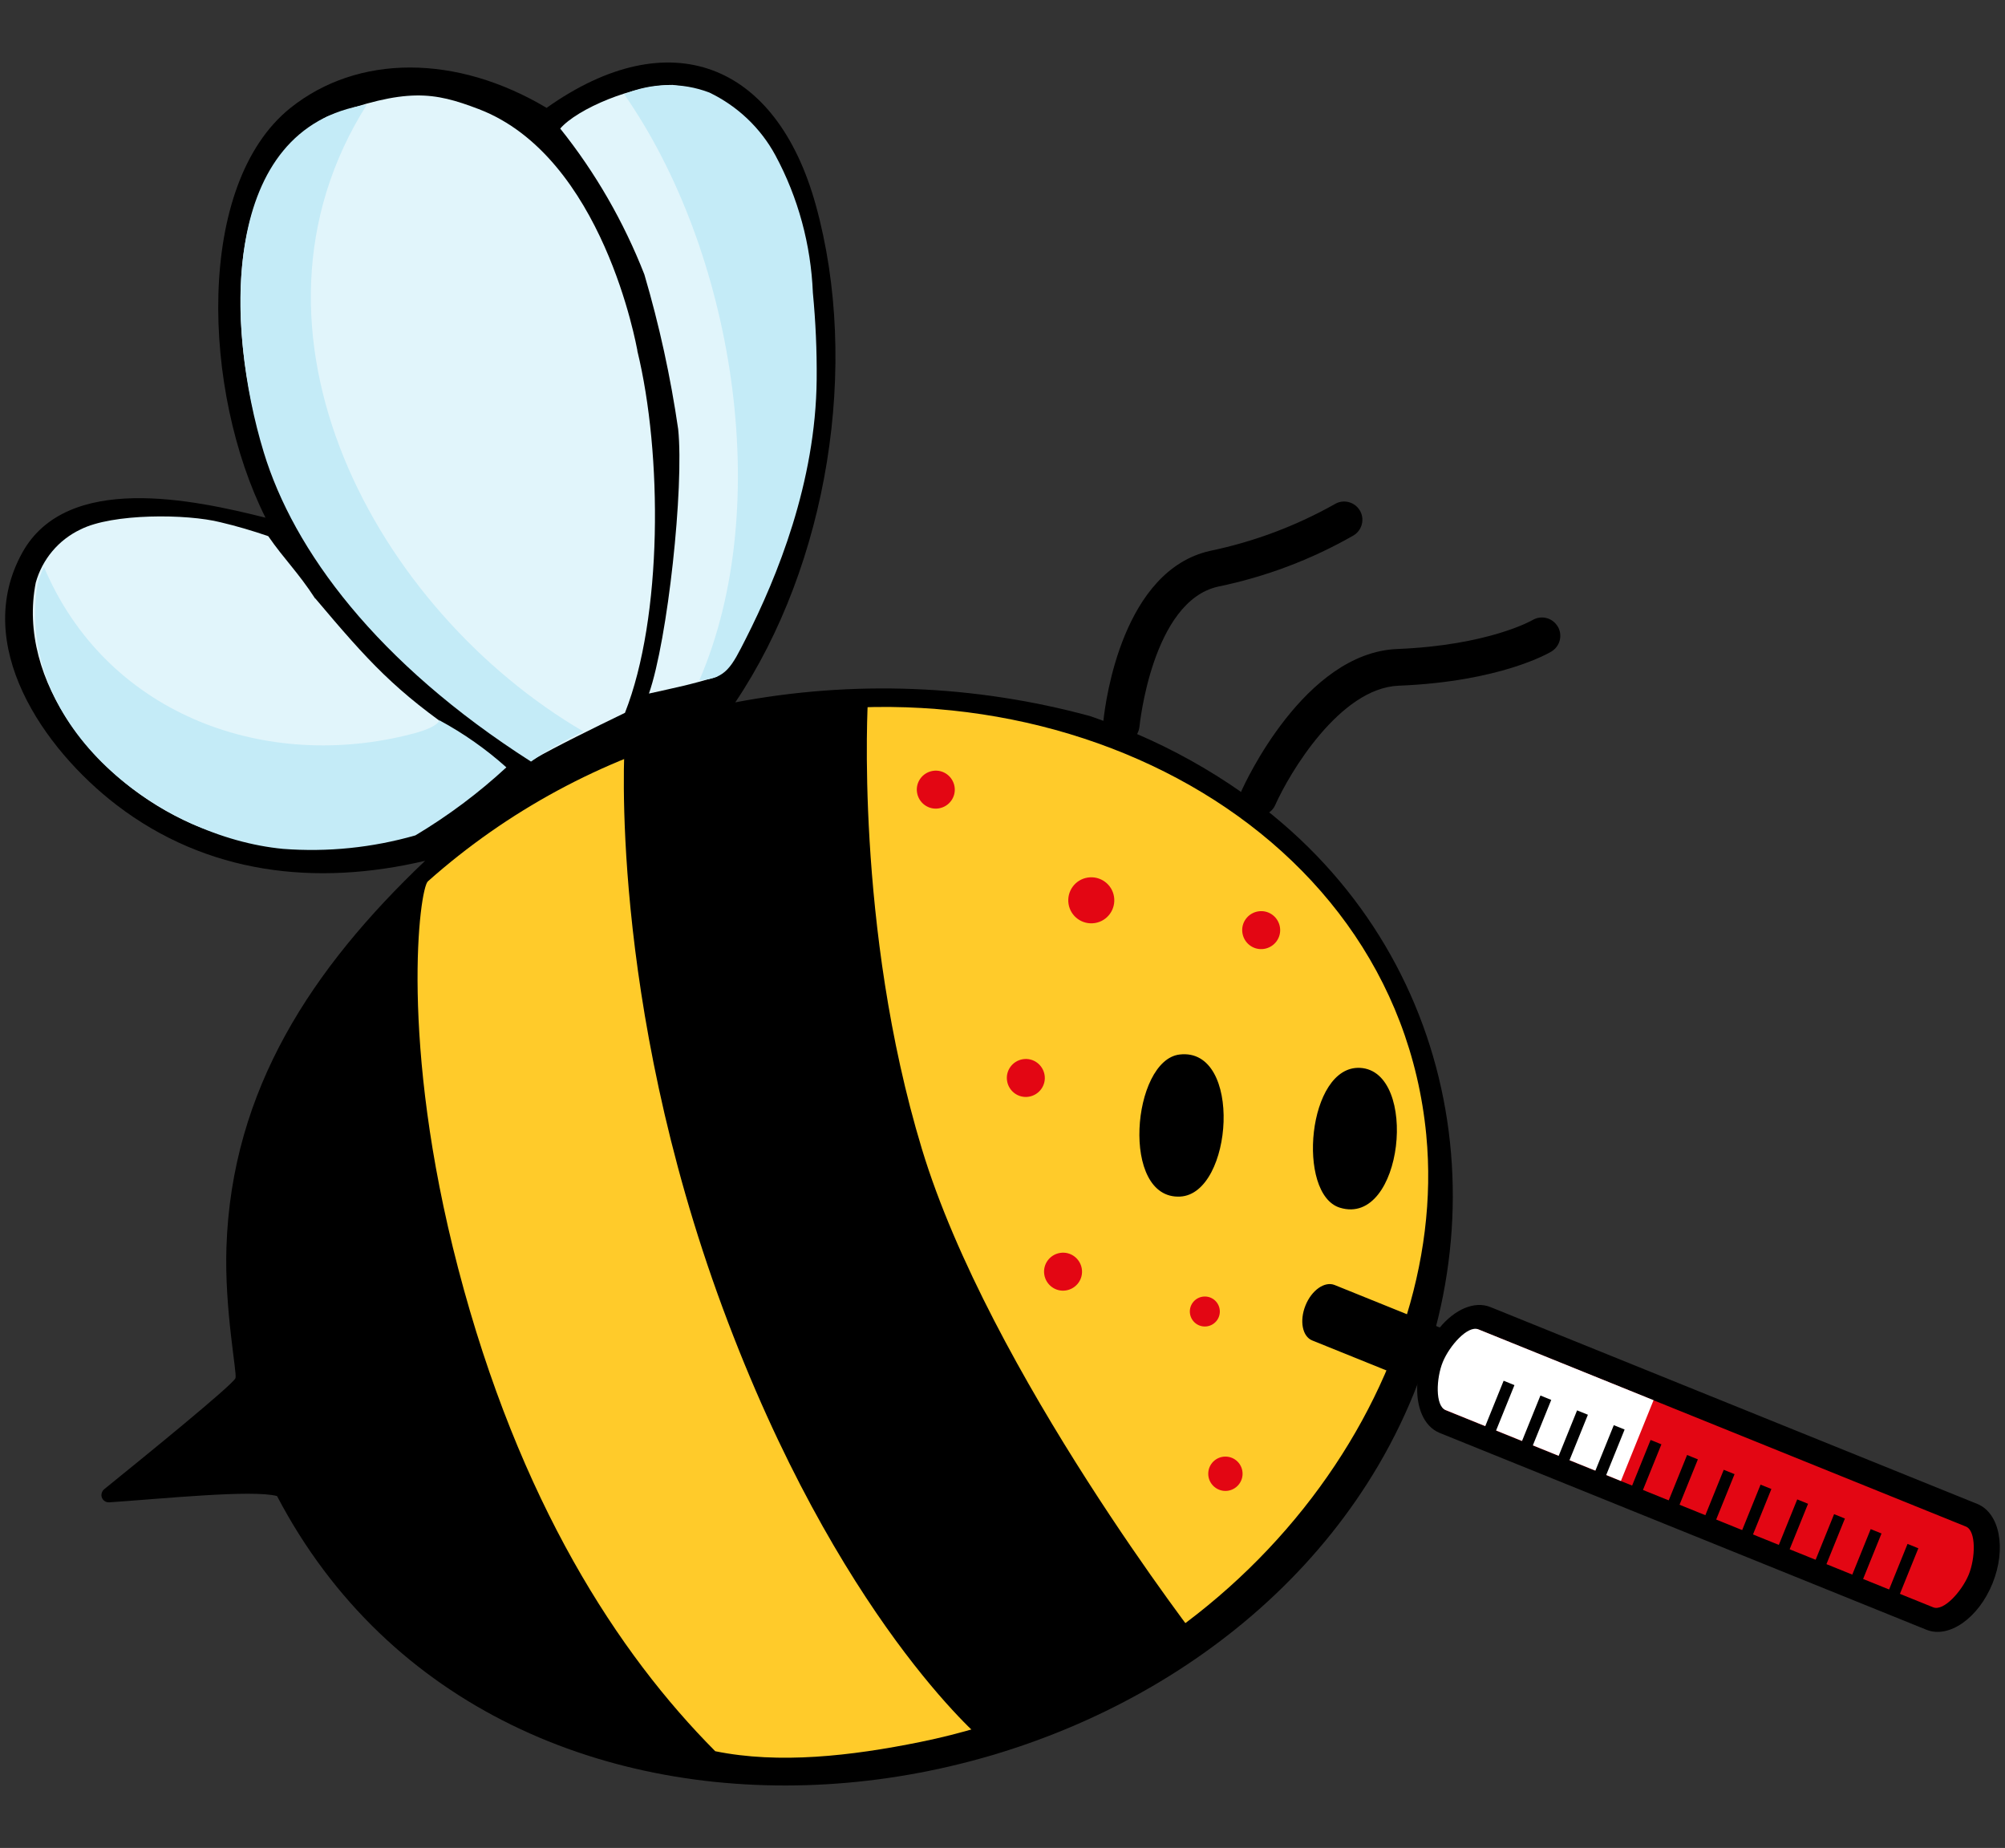
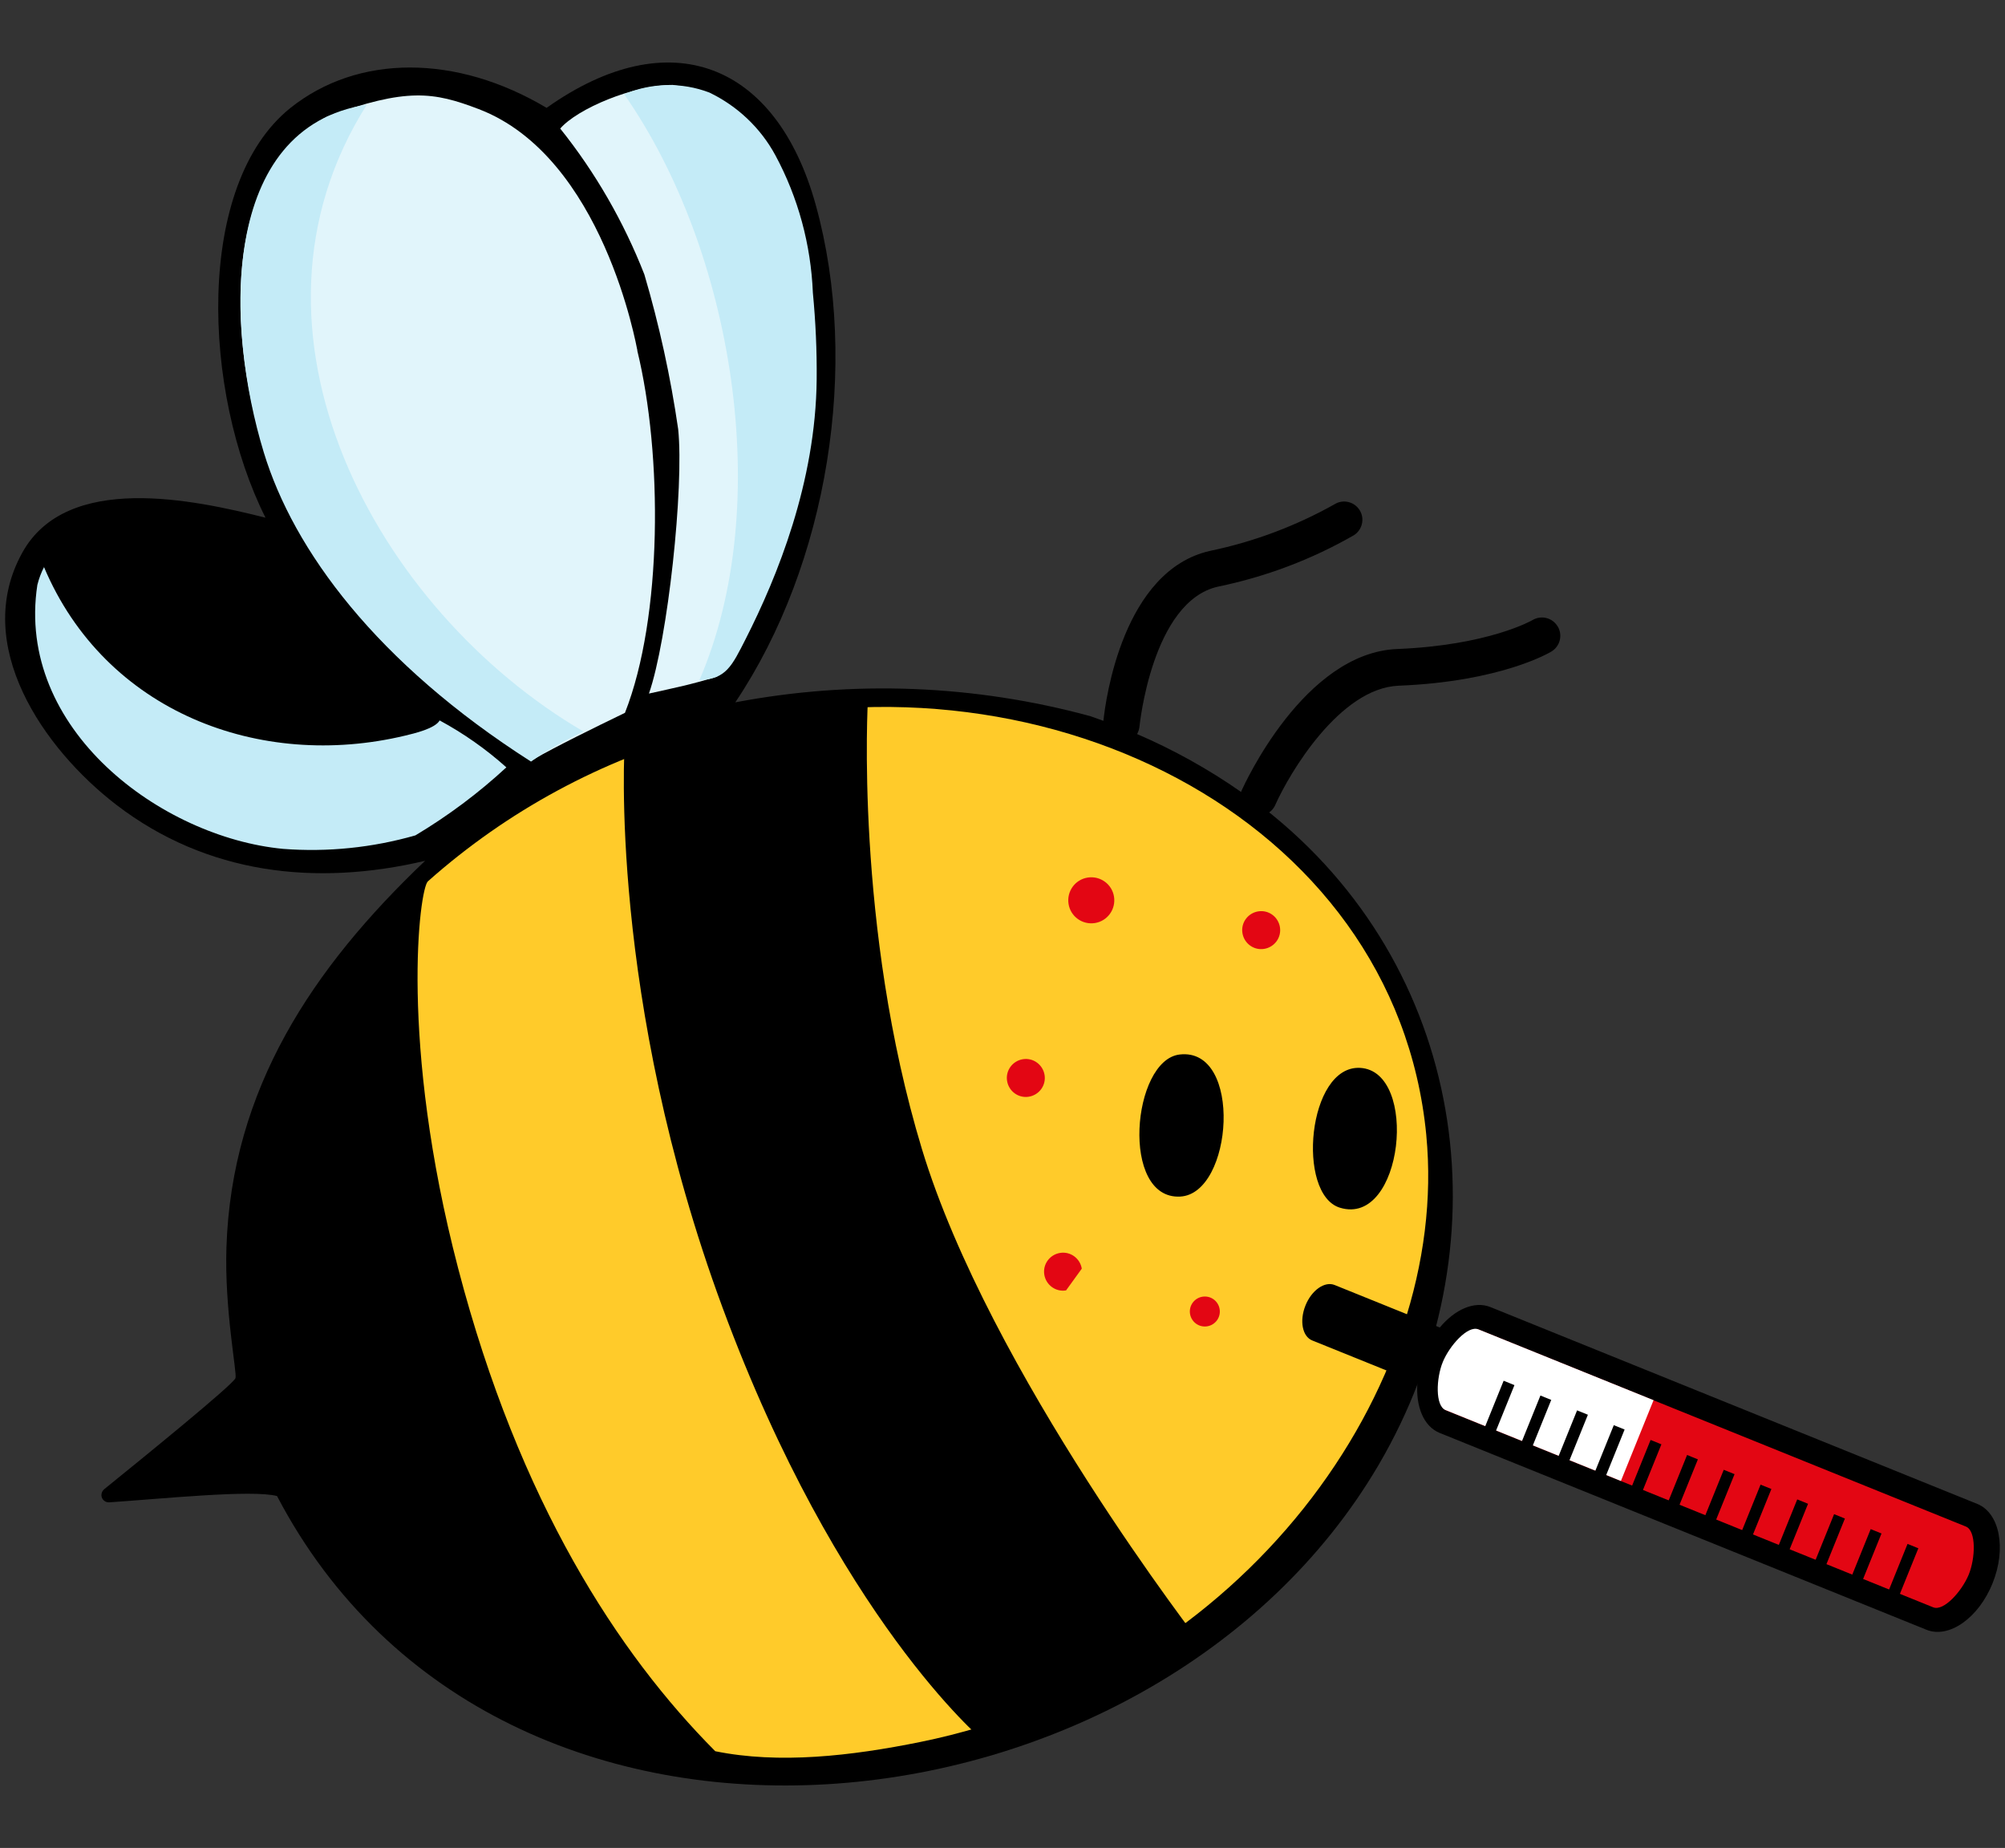
<svg xmlns="http://www.w3.org/2000/svg" id="Ebene_1" version="1.1" viewBox="0 0 153 141">
  <rect x="0" y="0" width="153" height="141" fill="#333333" stroke="none" />
  <defs>
    <style>
      .st0 {
        fill: #e1f5fb;
      }

      .st1 {
        fill: #ffcb2a;
      }

      .st2 {
        fill: #fff;
      }

      .st3 {
        fill: #e30613;
      }

      .st4 {
        fill: #c4ebf7;
      }
    </style>
  </defs>
  <path d="M118.86,47.79c-.4-.66-1.25-.87-1.91-.48-.03.02-3.35,1.93-10.33,2.21-7.11.29-11.67,10.36-11.87,10.79-.02.04-.03.08-.04.12-2.49-1.74-5.15-3.22-7.94-4.42.09-.17.16-.35.18-.55.01-.1.96-9.58,6-10.7,3.64-.75,7.14-2.07,10.36-3.92.65-.41.85-1.27.44-1.92s-1.27-.85-1.92-.44c-2.96,1.66-6.16,2.86-9.48,3.55-6.65,1.48-7.98,11.33-8.15,12.97-.34-.12-.67-.24-1.01-.36-8.83-2.4-18.09-2.76-27.08-1.05,7.06-10.52,9.53-25.73,6.14-37.95-3-10.84-11.13-14.08-20.54-7.41-6.91-4.12-14.41-4.09-19.54,0-7.3,5.84-6.74,21.65-1.91,31.27-5.5-1.38-15.16-3.47-18.56,2.67-3.89,7.02,1.61,14.96,7.18,19.24,6.9,5.29,15.21,6.24,23.56,4.27-8.62,8.2-14.76,17.43-15.16,29.47-.16,4.77.82,9.6.69,10-.16.48-7.03,6.06-10.02,8.48-.14.12-.22.29-.21.48.02.31.29.54.6.52,4.14-.28,10.9-.98,12.8-.48,17.03,32.51,66.85,26.91,84.04-2.34,9.66-16.44,7.01-37.25-8-49.56-.09-.08-.21-.17-.33-.26.19-.14.35-.32.45-.54,1.1-2.48,4.95-8.95,9.43-9.13,7.78-.31,11.5-2.51,11.66-2.61.66-.4.87-1.25.48-1.91h-.01Z" />
-   <path id="Pfad_1221" class="st0" d="M24.06,45.66c4.06,4.81,6.08,7.06,11.22,10.56-.14.25,2.09,1.33,2.97,2.58-1.59,1.25-5.71,4.43-6.12,4.59-5.68,2.01-11.9,1.82-17.44-.51-7.36-3.2-13.44-10.93-11.96-18.43.5-1.78,1.74-3.26,3.41-4.05,2.44-1.24,8.12-1.2,10.69-.55,1.23.29,2.45.65,3.64,1.06,1.23,1.78,2.26,2.73,3.58,4.76" />
  <path id="Pfad_1222" class="st4" d="M3.35,43.25c4.67,11.08,16.49,15.53,27.56,12.88.71-.17,2.29-.54,2.64-1.16,1.83.99,3.54,2.19,5.09,3.58-2.13,1.97-4.45,3.7-6.94,5.19-3.28.94-6.7,1.29-10.1,1.03-9.28-.88-20.43-9.13-18.75-20.14.12-.48.29-.94.52-1.38" />
  <path id="Pfad_1223" class="st0" d="M48.63,26.75c1.93,7.9,1.94,20.33-.94,27.64-2.38,1.15-5.28,2.58-7,3.56-8.7-4.79-18.59-15.4-21.21-26.04-2.11-8.56-1.8-19.25,5.49-23.02,6.06-2.21,8.11-1.88,11.55-.57,9.52,3.63,12.06,18.18,12.12,18.43" />
  <path id="Pfad_1224" class="st4" d="M44.53,55.82c-1.4.64-2.75,1.41-4.01,2.29-11.79-7.53-18.12-16.13-20.39-23.59-2.95-9.66-3.36-24.81,7.86-26.53-10.91,17.25.72,38.58,16.54,47.83" />
  <path id="Pfad_1225" class="st0" d="M61.45,34.52c-.58,3.61-1.63,7.14-3.1,10.49-.11.43-3.39,6.71-3.68,6.63-2.01.61-2.96.79-5.15,1.28,1.43-4.1,2.69-15.73,2.23-20.18-.58-3.99-1.44-7.93-2.58-11.8-1.57-4.01-3.73-7.77-6.42-11.13,1.3-1.51,5.58-3.33,8.58-3.33,6.62.95,8.91,6.93,9.79,12.27,1.02,6.21,1.05,8.67.32,15.78" />
  <path id="Pfad_1228" class="st4" d="M54.13,7.06c2.14,1.03,3.91,2.7,5.04,4.79,1.74,3.23,2.71,6.82,2.86,10.49.21,2.19.31,4.4.29,6.6-.07,7.86-3.01,15.07-5.41,19.8-1.07,2.1-1.5,3.07-3.54,3.16,5.81-13.44,2.54-32.86-5.74-44.71,2.07-.88,4.4-.93,6.5-.13" />
  <path id="Pfad_1229" class="st1" d="M108.84,86.63c1.85,19.23-13.98,41.27-38.59,46.28-5.31,1.08-10.81,1.7-15.67.71-7.39-7.43-14.96-19-19.62-36.85-4.51-17.26-2.95-28.94-2.31-29.52,6.05-5.38,13.27-9.28,21.08-11.4,25.21-7.15,52.76,6.36,55.11,30.76" />
  <path id="Pfad_1230" d="M90.02,80.46c4.84-.56,4.08,10.63.04,10.84-4.59.24-3.68-10.42-.04-10.84" />
  <path id="Pfad_1231" d="M103.78,81.48c4.52.23,3.3,12.15-1.53,10.67-3.34-1.02-2.47-10.87,1.53-10.67" />
  <path id="Pfad_1232" d="M47.68,56.76s2.72-1.33,9.19-2.46c6.55-1.14,9.36-.89,9.36-.89,0,0-1.03,17.26,4.12,34.26s21.38,37.87,21.38,37.87c0,0-1.76,2.17-7.73,4.64s-9.02,2.58-9.02,2.58c0,0-11.08-9.28-19.84-32.98s-7.47-43.02-7.47-43.02" />
-   <path id="Pfad_1233" class="st3" d="M94.82,112.45c0,.72-.59,1.31-1.31,1.31s-1.31-.59-1.31-1.31.58-1.31,1.31-1.31,1.31.59,1.31,1.31h0" />
  <path id="Pfad_1234" class="st3" d="M78.51,83.68c-.79.13-1.53-.41-1.66-1.2s.41-1.53,1.2-1.66,1.53.41,1.66,1.2h0c.13.79-.41,1.53-1.2,1.66" />
-   <path id="Pfad_1235" class="st3" d="M81.35,98.46c-.79.13-1.53-.41-1.66-1.2s.41-1.53,1.2-1.66,1.53.41,1.66,1.2h0c.13.79-.41,1.53-1.2,1.66" />
+   <path id="Pfad_1235" class="st3" d="M81.35,98.46c-.79.13-1.53-.41-1.66-1.2s.41-1.53,1.2-1.66,1.53.41,1.66,1.2h0" />
  <path id="Pfad_1236" class="st3" d="M83.55,70.43c-.96.15-1.86-.5-2.01-1.46s.5-1.86,1.46-2.01,1.86.5,2.01,1.46h0c.15.96-.5,1.86-1.46,2.01" />
  <path id="Pfad_1237" class="st3" d="M96.47,72.4c-.79.13-1.53-.41-1.66-1.2s.41-1.53,1.2-1.66,1.53.41,1.66,1.2h0c.13.79-.41,1.53-1.2,1.66" />
-   <path id="Pfad_1238" class="st3" d="M71.64,61.68c-.79.13-1.53-.41-1.66-1.2s.41-1.53,1.2-1.66,1.53.41,1.66,1.2h0c.13.79-.41,1.53-1.2,1.66" />
  <path id="Pfad_1239" class="st3" d="M92.12,101.2c-.63.1-1.21-.33-1.31-.95-.1-.63.33-1.21.95-1.31.63-.1,1.21.33,1.31.95.1.63-.33,1.21-.95,1.31" />
  <path id="Pfad_1240" d="M100.14,102.28l8.02,3.24c-.13,1.79.47,3.31,1.69,3.81l37.15,15.02c1.72.7,3.98-.89,5.05-3.54s.55-5.37-1.17-6.06l-37.15-15.02c-1.22-.49-2.71.18-3.86,1.56l-8.02-3.24c-.76-.31-1.76.39-2.23,1.56s-.24,2.37.52,2.67" />
  <path id="Pfad_1241" class="st3" d="M150.02,116.48c.8.33.72,2.43.21,3.67s-1.9,2.82-2.71,2.49l-37.15-15.02c-.81-.32-.72-2.43-.21-3.67.5-1.24,1.9-2.81,2.71-2.49,0,0,37.15,15.02,37.15,15.02Z" />
  <path id="Pfad_1242" class="st2" d="M126.19,106.84l-13.38-5.41c-.81-.32-2.2,1.25-2.71,2.49s-.59,3.35.21,3.67l13.38,5.41,2.49-6.16h.01Z" />
  <rect id="Rechteck_102" x="142.92" y="119.58" width="4.44" height=".89" transform="translate(-20.56 209.55) rotate(-67.97)" />
  <rect id="Rechteck_103" x="140.11" y="118.45" width="4.44" height=".89" transform="translate(-21.27 206.24) rotate(-67.97)" />
  <rect id="Rechteck_104" x="137.32" y="117.31" width="4.44" height=".89" transform="translate(-21.96 202.94) rotate(-67.97)" />
  <rect id="Rechteck_105" x="134.51" y="116.19" width="4.44" height=".89" transform="translate(-22.68 199.63) rotate(-67.97)" />
  <rect id="Rechteck_106" x="131.71" y="115.06" width="4.44" height=".89" transform="translate(-23.38 196.33) rotate(-67.97)" />
  <rect id="Rechteck_107" x="128.9" y="113.92" width="4.44" height=".89" transform="translate(-24.08 193.02) rotate(-67.97)" />
  <rect id="Rechteck_108" x="126.1" y="112.79" width="4.44" height=".89" transform="translate(-24.78 189.72) rotate(-67.97)" />
  <rect id="Rechteck_109" x="123.31" y="111.66" width="4.44" height=".89" transform="translate(-25.47 186.41) rotate(-67.97)" />
  <rect id="Rechteck_110" x="120.51" y="110.53" width="4.44" height=".89" transform="translate(-26.18 183.11) rotate(-67.97)" />
  <rect id="Rechteck_111" x="117.7" y="109.4" width="4.44" height=".89" transform="translate(-26.88 179.8) rotate(-67.97)" />
  <rect id="Rechteck_112" x="114.9" y="108.26" width="4.44" height=".89" transform="translate(-27.57 176.5) rotate(-67.97)" />
  <rect id="Rechteck_113" x="112.1" y="107.13" width="4.44" height=".89" transform="translate(-28.28 173.2) rotate(-67.97)" />
</svg>